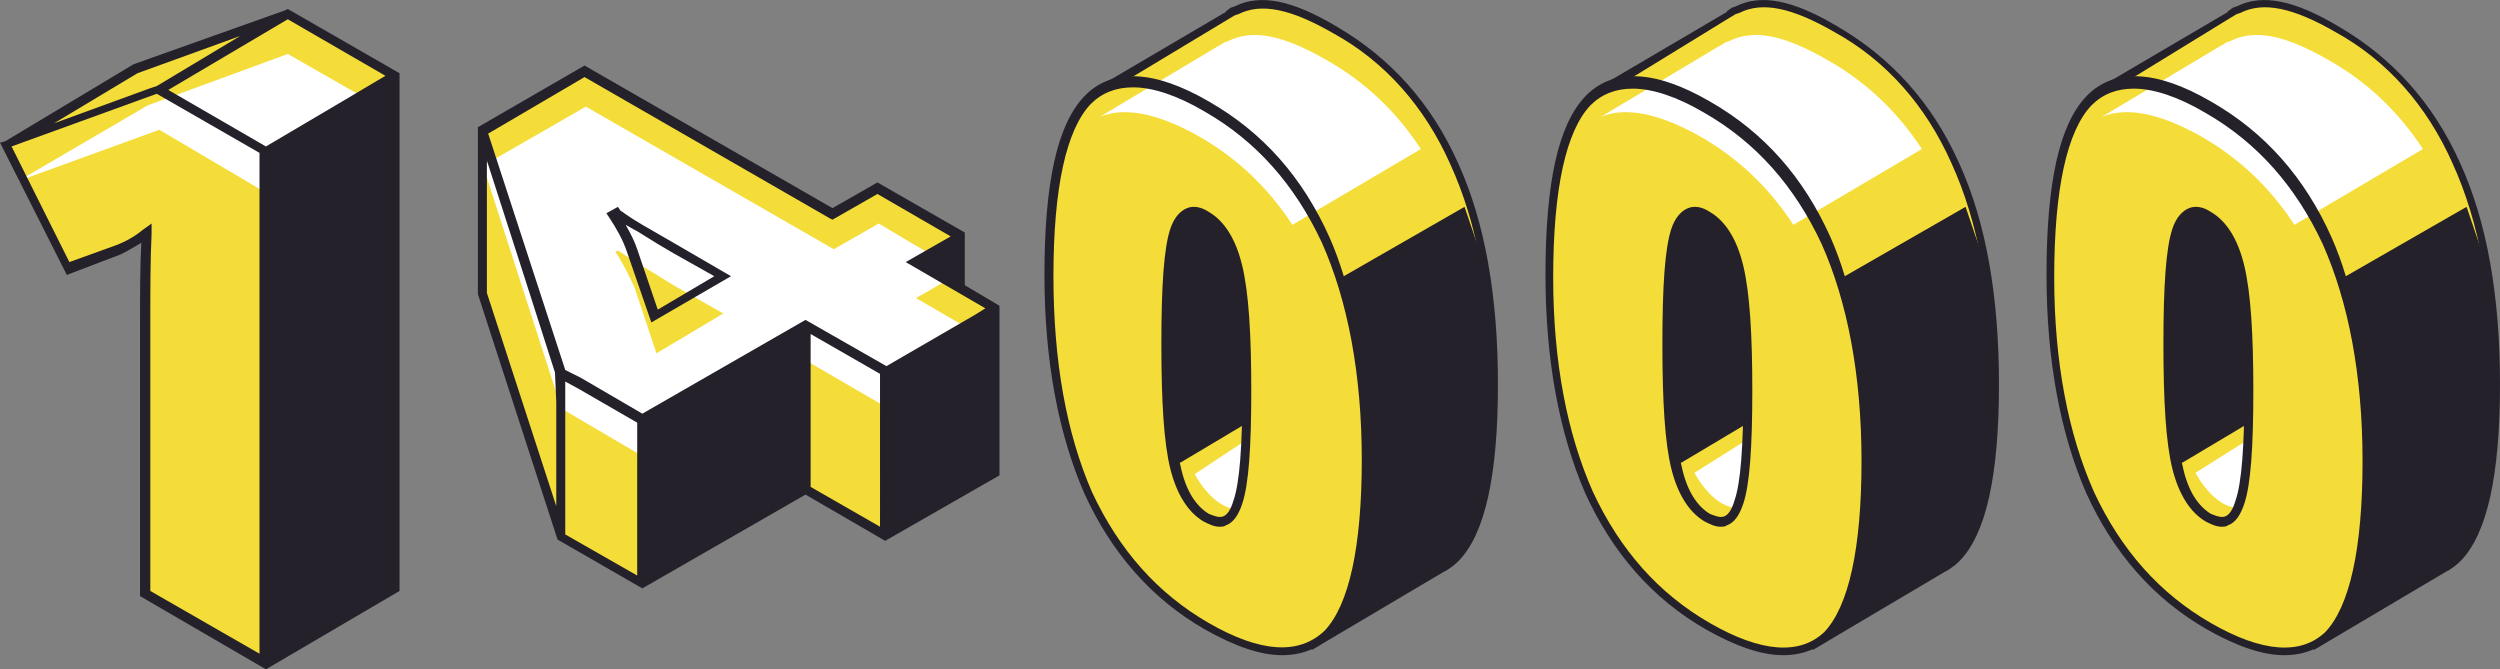
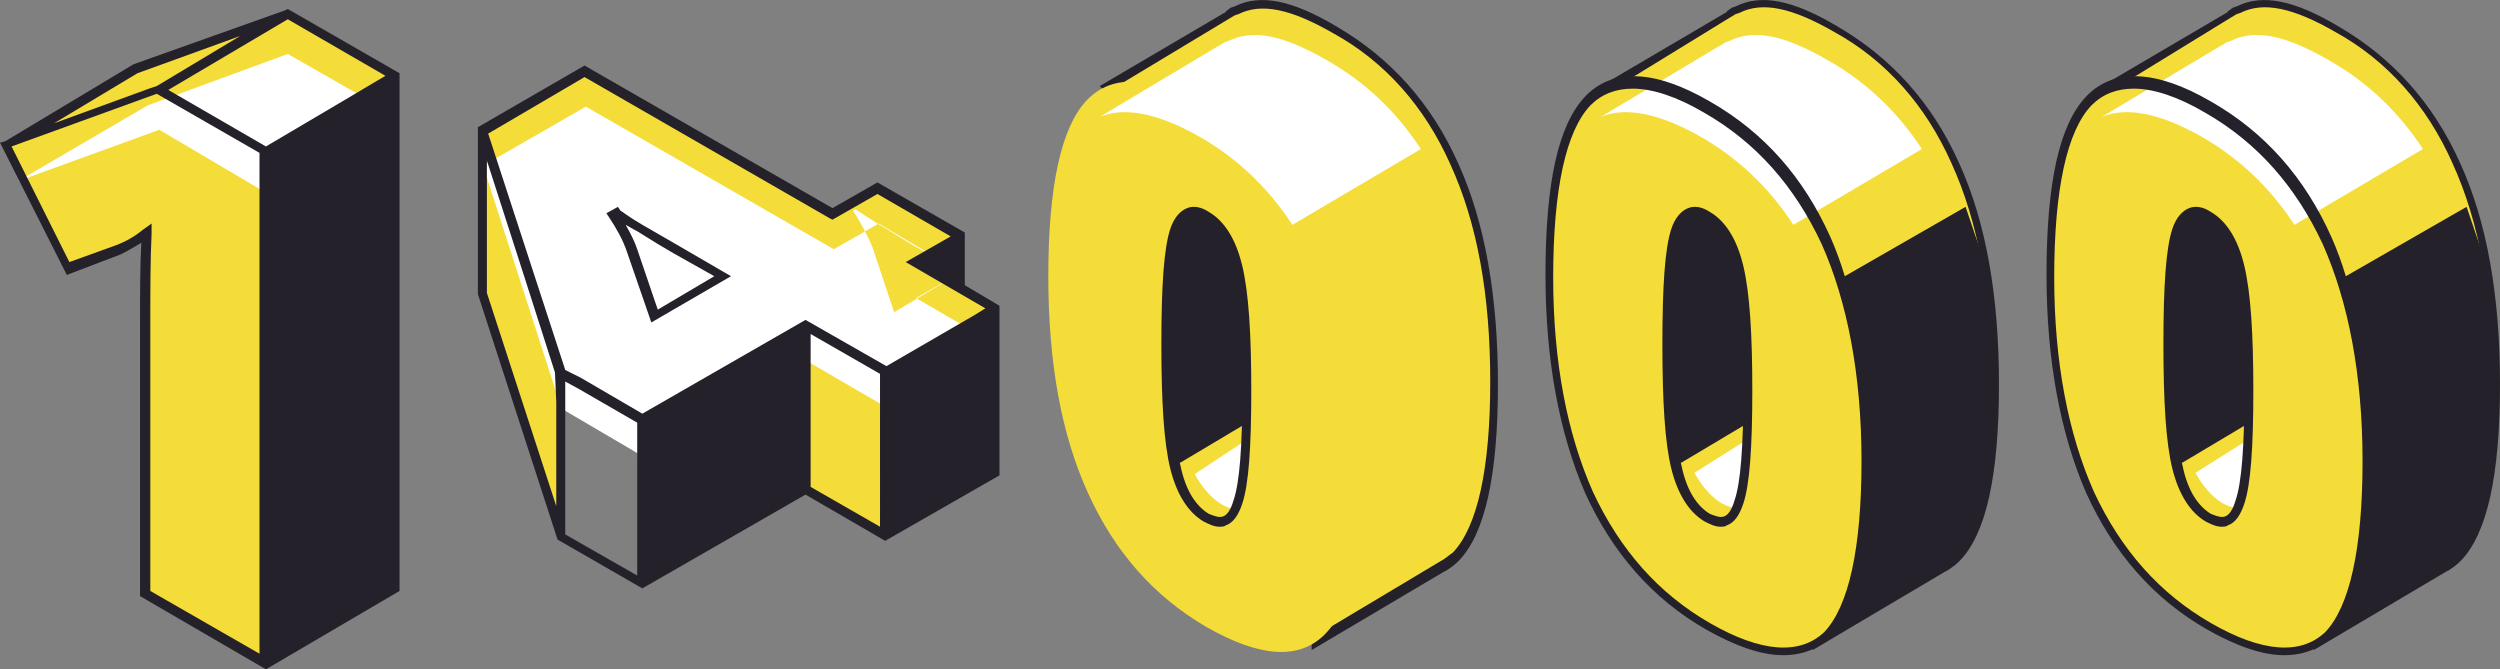
<svg xmlns="http://www.w3.org/2000/svg" id="Layer_1" viewBox="0 0 194.6 52.1">
  <rect x="0" y="0" width="194.6" height="52.1" fill="#808080" stroke="none" />
  <style>.st0{fill:#f4dd38}.st1{fill:#fff}.st2{fill:#25212a}</style>
  <g id="XMLID_17_">
    <path id="XMLID_2123_" class="st0" d="M20.7 11.9l10.1-6-8.4-4.8-10 5.9z" />
    <path id="XMLID_2140_" class="st0" d="M20.7 51.6l-9.4-5.5v-21c0-2.6 0-4.9.1-6.9-.6.5-1.3.9-2.2 1.3L5.4 21 .6 11.4 12.4 7l8.4 4.8v39.8z" />
    <path id="XMLID_2136_" class="st0" d="M10.6 5.4L.5 11.3 12.4 7l10-5.9z" />
    <path id="XMLID_201_" class="st1" d="M30.8 9l-8.4-4.8-10.9 4-10.1 5.9 11-4 8.3 4.9z" />
    <path id="XMLID_301_" class="st2" d="M22.4.7l-.2.1L10.4 5l-10 6-.4.1 5.2 10.3 4.2-1.6c.6-.3 1.1-.6 1.6-.9-.1 1.9-.1 3.9-.1 6.2v21.3l9.8 5.7L31.1 46V5.7l-8.7-5zm-11.7 5l8-2.9-6.5 3.9-.6.2-7.4 2.7 6.5-3.9zM20.4 51l-8.7-5V25.1c0-2.5 0-4.9.1-6.9v-.8l-.7.5c-.6.5-1.3.9-2.1 1.2l-3.6 1.3-4.5-9 11.3-4.1 8 4.6V51zM13.1 7l9.3-5.5L30 5.9l-3.2 1.9-6.1 3.6L13.1 7z" />
  </g>
  <g id="XMLID_82_">
    <path id="XMLID_2208_" class="st0" d="M37.5 22.9V10.1L43.7 29v12.8z" />
-     <path id="XMLID_2204_" class="st0" d="M50 32.7v12.7l-6.3-3.6V29z" />
    <path id="XMLID_2187_" class="st0" d="M68.9 28.9v12.8l-6.2-3.6V25.3z" />
    <path id="XMLID_83_" class="st0" d="M47.8 15.3l10.9 6.4-8.4 5-3.5-10.5z" />
    <path id="XMLID_2212_" class="st0" d="M74.8 18.4l-3.5 2 6.2 3.6-8.5 4.9-6.2-3.6L50 32.7 43.7 29l-6.1-18.9 8-4.6 19.3 11.1 3.5-2 6.4 3.8zm-18.5 3.2l-3.7-2.1c-.7-.4-1.6-1-2.8-1.7-1.1-.7-1.7-1.1-1.7-1.1l-.2.1c.6.9 1.1 1.9 1.5 2.8l1.7 5.1 5.2-3.1z" />
-     <path id="XMLID_132_" class="st1" d="M74.8 21.2l-3.5 2 6.2 3.6-8.5 4.9-6.2-3.6L50 35.5l-6.3-3.7-6.1-18.9 8-4.6 19.3 11.1 3.5-2 6.4 3.8zm-18.5 3.2l-3.7-2.1c-.7-.4-1.6-1-2.8-1.7-1.1-.7-1.7-1.1-1.7-1.1l-.2.1c.6.9 1.1 1.9 1.5 2.8l1.7 5.1 5.2-3.1z" />
+     <path id="XMLID_132_" class="st1" d="M74.8 21.2l-3.5 2 6.2 3.6-8.5 4.9-6.2-3.6L50 35.5l-6.3-3.7-6.1-18.9 8-4.6 19.3 11.1 3.5-2 6.4 3.8zl-3.7-2.1c-.7-.4-1.6-1-2.8-1.7-1.1-.7-1.7-1.1-1.7-1.1l-.2.1c.6.9 1.1 1.9 1.5 2.8l1.7 5.1 5.2-3.1z" />
    <g id="XMLID_357_">
      <path id="XMLID_2163_" class="st2" d="M50 17.5c-1.2-.7-1.5-1-1.7-1.1l-.2-.3-.9.5.2.3c.6.9 1.1 1.8 1.4 2.7l1.9 5.5 6.2-3.6-4.3-2.5c-.5-.3-1.4-.8-2.6-1.5zm1.2 6.6l-1.6-4.7c-.2-.6-.5-1.2-.9-1.9.2.1.5.3.9.5 1.1.7 2.1 1.3 2.8 1.7l3.2 1.8-4.4 2.6z" />
      <path id="XMLID_321_" class="st2" d="M75.1 22.2v-4.1l-6.8-3.9-3.5 2L45.5 5.1l-8.3 4.8v13L43.4 42l6.6 3.8 12.7-7.3 6.2 3.6 8.9-5.1V23.8l-2.7-1.6zm-31.8 9.1v8.1l-5.4-16.6V12.5l2.9 9 2.4 7.5.1 2.3zm6.3 4.6v8.9L44 41.6V29.7l1.1.6 4.5 2.6v3zm18.9-3.8V41l-5.4-3.1V26l5.4 3.1v3zm-5.8-7.2L50 32.2l-4.8-2.8-1.2-.6-6-18.4L45.5 6l19.1 11 .2.1 3.5-2 5.7 3.3-3.5 2 6.2 3.6-.8.5-6.9 4-6.3-3.6z" />
    </g>
  </g>
  <g id="XMLID_2258_">
    <g id="XMLID_2262_">
      <path id="XMLID_15_" class="st0" d="M116.3 29.8c0-6.7-1-12.4-3.1-17s-5.1-8.1-9.2-10.4C100.7.5 98.3-.1 96.3.9H96l-.4.2c-.1 0-.1.1-.2.1l-9.2 5.5 5.5 5.3c-.1 1.1-.1 2.2-.1 3.5 0 6.7 1 12.3 3.1 16.9 1.8 4 4.3 7.1 7.6 9.4l.1 8.1 9.8-5.8c.4-.2.7-.5 1-.8 2.1-2 3.1-6.5 3.1-13.5z" />
      <path id="XMLID_2268_" class="st2" d="M102.1 50.6L102 42c-3.3-2.3-5.8-5.5-7.6-9.4-2.1-4.6-3.1-10.3-3.1-17 0-1.1 0-2.3.1-3.3l-5.8-5.6L95.3 1s.1 0 .1-.1l.4-.3.3-.1c2-1 4.5-.5 8 1.6 4.1 2.4 7.3 5.9 9.4 10.6 2.1 4.6 3.1 10.4 3.1 17.2 0 7.1-1 11.7-3.1 13.8-.3.3-.6.5-.9.7l-.2.1-10.3 6.1zM86.8 6.8l5.3 5.1v.2c-.1 1.1-.1 2.3-.1 3.5 0 6.6 1 12.2 3.1 16.7 1.7 3.9 4.3 7 7.5 9.2l.2.1.1 7.6 9.2-5.5c.4-.2.7-.5 1-.7 1.9-2 2.9-6.5 2.9-13.3 0-6.7-1-12.3-3.1-16.9-2-4.5-5.1-8-9.1-10.2-3.3-1.9-5.6-2.4-7.4-1.5l-.3.1-.5.3-8.8 5.3z" />
    </g>
    <path id="XMLID_199_" class="st0" d="M89 16.5l-.5 21.7 4.9 5.4 5.9.9.4-4.6-1.2-24-4.4-3.6z" />
    <path id="XMLID_200_" class="st2" d="M91.9 36l5.2-3.1s3.3-4.7 3.3-4.9-3.7-13.4-3.7-13.4-5.5-2.6-5.9-2.7c-.4-.1-3.1 5.6-3.1 6.9s.2 11.2.2 11.5 1.4 6 1.4 6l1 .2 1.6-.5z" />
    <path id="XMLID_305_" class="st1" d="M98.3 33.4L93 36.9s2.3 4.6 5.4 1.9-.1-5.4-.1-5.4z" />
    <path id="XMLID_198_" class="st0" d="M106.2 35.7c0 7-1 11.5-3 13.6-2 2.1-5.1 1.9-9.3-.5-4.1-2.4-7.1-5.8-9.2-10.4-2.1-4.6-3.1-10.2-3.1-16.9 0-7 1-11.6 3-13.7 2-2.1 5.1-1.9 9.3.5 4.1 2.3 7.1 5.8 9.2 10.4 2.1 4.6 3.1 10.3 3.1 17zm-15.4-8.9c0 4.5.2 7.7.7 9.6.5 1.9 1.3 3.3 2.4 3.9 1.2.7 2 .3 2.4-1.2.5-1.5.7-4.3.7-8.7 0-4.4-.2-7.6-.7-9.6-.5-2-1.3-3.4-2.4-4-1.1-.7-1.9-.3-2.4 1.1-.5 1.4-.7 4.4-.7 8.9z" />
    <path id="XMLID_2273_" class="st1" d="M103.3 4.7c-3.3-1.9-5.7-2.5-7.7-1.5l-.3.1-.3.2c-.1 0-.1.1-.2.1l-9.2 5.5c1.9-.8 4.5-.3 7.7 1.5 3 1.7 5.4 4 7.3 6.9l10-5.9c-1.9-2.9-4.3-5.2-7.3-6.9z" />
    <g id="XMLID_14_">
      <path id="XMLID_2272_" class="st2" d="M94.1 16.5c-.6-.4-1.2-.5-1.7-.3s-1 .7-1.3 1.6c-.5 1.5-.7 4.4-.7 9 0 4.5.2 7.7.7 9.7.5 2 1.4 3.4 2.6 4.1.4.2.8.4 1.2.4.2 0 .4 0 .5-.1.6-.2 1-.8 1.3-1.7.5-1.5.7-4.4.7-8.8s-.2-7.6-.7-9.7c-.5-2.1-1.4-3.5-2.6-4.2zM96 39c-.2.7-.5 1.1-.8 1.2-.3.1-.6 0-1.1-.2-1-.6-1.8-1.8-2.2-3.7-.5-1.9-.7-5.1-.7-9.5s.2-7.4.7-8.7c.2-.6.5-1 .8-1.1h.3c.2 0 .5.1.8.3 1 .6 1.8 1.9 2.2 3.8.5 2 .7 5.2.7 9.5 0 4.1-.2 7-.7 8.4z" />
-       <path id="XMLID_2276_" class="st2" d="M115.9 21.7l-1.9-5.6-9.4 5.4c-.3-1-.7-2.1-1.1-3-2.1-4.7-5.2-8.2-9.4-10.6-4.3-2.5-7.6-2.6-9.7-.4-2.1 2.2-3.1 6.7-3.1 13.9 0 6.7 1.1 12.4 3.1 17 2.1 4.6 5.2 8.2 9.4 10.6 2.3 1.3 4.3 2 6 2 1.5 0 2.8-.5 3.8-1.5.2-.2.4-.5.6-.8l6.5-3.6 3.5-2.8 1.6-4.4.7-6.7-.6-9.5zM94.1 48.5c-4-2.3-7-5.7-9.1-10.2-2-4.6-3-10.2-3-16.8 0-6.9 1-11.4 2.9-13.4.9-.9 2-1.3 3.3-1.3 1.5 0 3.4.6 5.6 1.9 4 2.3 7 5.7 9.1 10.2 2 4.5 3.1 10.2 3.1 16.9 0 6.8-1 11.3-2.9 13.3-2 1.9-5 1.7-9-.6z" />
    </g>
  </g>
  <g id="XMLID_1_">
    <g id="XMLID_20_">
      <path id="XMLID_24_" class="st0" d="M155.3 29.8c0-6.7-1-12.4-3.1-17s-5.1-8.1-9.2-10.4c-3.3-1.9-5.7-2.5-7.7-1.5h-.3l-.4.2c-.1 0-.1.1-.2.1l-9.2 5.5 5.5 5.3c-.1 1.1-.1 2.2-.1 3.5 0 6.7 1 12.3 3.1 16.9 1.8 4 4.3 7.1 7.6 9.4l.1 8.1 9.8-5.8c.4-.2.7-.5 1-.8 2.1-2 3.1-6.5 3.1-13.5z" />
      <path id="XMLID_21_" class="st2" d="M141.1 50.6L141 42c-3.3-2.3-5.8-5.5-7.6-9.4-2.1-4.6-3.1-10.3-3.1-17 0-1.1 0-2.3.1-3.3l-5.8-5.6 9.7-5.7s.1 0 .1-.1l.4-.3.3-.1c2-1 4.5-.5 8 1.6 4.1 2.4 7.3 5.9 9.4 10.6 2.1 4.6 3.1 10.4 3.1 17.2 0 7.1-1 11.7-3.1 13.8-.3.3-.6.5-.9.7l-.2.1-10.3 6.1zM125.8 6.8l5.3 5.1v.2c-.1 1.1-.1 2.2-.1 3.4 0 6.6 1 12.2 3.1 16.7 1.7 3.9 4.3 7 7.5 9.2l.2.1.1 7.6 9.2-5.5c.4-.2.7-.5 1-.7 1.9-2 2.9-6.5 2.9-13.3 0-6.7-1-12.3-3.1-16.9-2-4.5-5.1-8-9.1-10.2-3.3-1.9-5.6-2.4-7.4-1.5l-.3.1-.5.3-8.8 5.4z" />
    </g>
    <path id="XMLID_19_" class="st0" d="M128 16.5l-.5 21.7 4.9 5.4 5.9.9.4-4.6-1.2-24-4.4-3.6z" />
    <path id="XMLID_18_" class="st2" d="M130.9 36l5.2-3.1s3.3-4.7 3.3-4.9-3.7-13.4-3.7-13.4-5.5-2.6-5.9-2.7c-.4-.1-3.1 5.6-3.1 6.9s.2 11.2.2 11.5 1.4 6 1.4 6l1 .2 1.6-.5z" />
    <path id="XMLID_13_" class="st1" d="M137.3 33.4l-5.4 3.4s2.3 4.6 5.4 1.9 0-5.3 0-5.3z" />
    <path id="XMLID_10_" class="st0" d="M145.2 35.7c0 7-1 11.5-3 13.6-2 2.1-5.1 1.9-9.3-.5-4.1-2.4-7.1-5.8-9.2-10.4-2.1-4.6-3.1-10.2-3.1-16.9 0-7 1-11.6 3-13.7 2-2.1 5.1-1.9 9.3.5 4.1 2.3 7.1 5.8 9.2 10.4 2.1 4.6 3.1 10.3 3.1 17zm-15.4-8.9c0 4.5.2 7.7.7 9.6.5 1.9 1.3 3.3 2.4 3.9 1.2.7 2 .3 2.4-1.2.5-1.5.7-4.3.7-8.7 0-4.4-.2-7.6-.7-9.6-.5-2-1.3-3.4-2.4-4-1.1-.7-1.9-.3-2.4 1.1-.5 1.4-.7 4.4-.7 8.9z" />
    <path id="XMLID_9_" class="st1" d="M142.3 4.7c-3.3-1.9-5.7-2.5-7.7-1.5l-.3.1-.3.2c-.1 0-.1.1-.2.1l-9.2 5.5c1.9-.8 4.5-.3 7.7 1.5 3 1.7 5.4 4 7.3 6.9l10-5.9c-1.9-2.9-4.3-5.2-7.3-6.9z" />
    <g id="XMLID_2_">
      <path id="XMLID_6_" class="st2" d="M133.1 16.5c-.6-.4-1.2-.5-1.7-.3s-1 .7-1.3 1.6c-.5 1.5-.7 4.4-.7 9 0 4.5.2 7.7.7 9.7.5 2 1.4 3.4 2.6 4.1.4.2.8.4 1.2.4.2 0 .4 0 .5-.1.6-.2 1-.8 1.3-1.7.5-1.5.7-4.4.7-8.8s-.2-7.6-.7-9.7c-.5-2.1-1.4-3.5-2.6-4.2zM135 39c-.2.7-.5 1.1-.8 1.2-.3.1-.6 0-1.1-.2-1-.6-1.8-1.8-2.2-3.7-.5-1.9-.7-5.1-.7-9.5s.2-7.4.7-8.7c.2-.6.5-1 .8-1.1h.3c.2 0 .5.1.8.3 1 .6 1.8 1.9 2.2 3.8.5 2 .7 5.2.7 9.5 0 4.1-.2 7-.7 8.4z" />
      <path id="XMLID_3_" class="st2" d="M154.9 21.7l-1.9-5.6-9.4 5.4c-.3-1-.7-2.1-1.1-3-2.1-4.7-5.2-8.2-9.4-10.6-4.3-2.5-7.6-2.6-9.7-.4-2.1 2.2-3.1 6.7-3.1 13.9 0 6.7 1.1 12.4 3.1 17 2.1 4.6 5.2 8.2 9.4 10.6 2.3 1.3 4.3 2 6 2 1.5 0 2.8-.5 3.8-1.5.2-.2.4-.5.6-.8l6.5-3.6 3.5-2.8 1.6-4.4.7-6.7-.6-9.5zm-21.8 26.8c-4-2.3-7-5.7-9.1-10.2-2-4.5-3.1-10.1-3.1-16.7 0-6.9 1-11.4 2.9-13.4.9-.9 2-1.3 3.3-1.3 1.5 0 3.4.6 5.6 1.9 4 2.3 7 5.7 9.1 10.2 2 4.5 3.1 10.2 3.1 16.9 0 6.8-1 11.3-2.9 13.3-1.9 1.8-4.9 1.6-8.9-.7z" />
    </g>
  </g>
  <g id="XMLID_26_">
    <g id="XMLID_41_">
      <path id="XMLID_45_" class="st0" d="M194.3 29.8c0-6.7-1-12.4-3.1-17s-5.1-8.1-9.2-10.4c-3.3-1.9-5.7-2.5-7.7-1.5h-.3l-.4.2c-.1 0-.1.1-.2.1l-9.2 5.5 5.5 5.3c-.1 1.1-.1 2.2-.1 3.5 0 6.7 1 12.3 3.1 16.9 1.8 4 4.3 7.1 7.6 9.4l.1 8.1 9.8-5.8c.4-.2.7-.5 1-.8 2.1-2 3.1-6.5 3.1-13.5z" />
      <path id="XMLID_42_" class="st2" d="M180.1 50.6L180 42c-3.3-2.3-5.8-5.5-7.6-9.4-2.1-4.6-3.1-10.3-3.1-17 0-1.1 0-2.3.1-3.3l-5.8-5.6 9.7-5.7s.1 0 .1-.1l.4-.3.3-.1c2-1 4.5-.5 8 1.6 4.1 2.4 7.3 5.9 9.4 10.6 2.1 4.6 3.1 10.4 3.1 17.2 0 7.1-1 11.7-3.1 13.8-.3.3-.6.5-.9.7l-.2.1-10.3 6.1zM164.8 6.8l5.3 5.1v.2c-.1 1.1-.1 2.2-.1 3.4 0 6.6 1 12.2 3.1 16.7 1.7 3.9 4.3 7 7.5 9.2l.2.1.1 7.6 9.2-5.5c.4-.2.7-.5 1-.7 1.9-2 2.9-6.5 2.9-13.3 0-6.7-1-12.3-3.1-16.9-2-4.5-5.1-8-9.1-10.2-3.3-1.9-5.6-2.4-7.4-1.5l-.3.1-.5.3-8.8 5.4z" />
    </g>
    <path id="XMLID_40_" class="st0" d="M167 16.5l-.5 21.7 4.9 5.4 5.9.9.4-4.6-1.2-24-4.4-3.6z" />
    <path id="XMLID_39_" class="st2" d="M169.9 36l5.2-3.1s3.3-4.7 3.3-4.9-3.7-13.4-3.7-13.4-5.5-2.6-5.9-2.7c-.4-.1-3.1 5.6-3.1 6.9s.2 11.2.2 11.5 1.4 6 1.4 6l1 .2 1.6-.5z" />
    <path id="XMLID_38_" class="st1" d="M176.3 33.4l-5.4 3.4s2.3 4.6 5.4 1.9 0-5.3 0-5.3z" />
    <path id="XMLID_35_" class="st0" d="M184.2 35.7c0 7-1 11.5-3 13.6-2 2.1-5.1 1.9-9.3-.5-4.1-2.4-7.1-5.8-9.2-10.4-2.1-4.6-3.1-10.2-3.1-16.9 0-7 1-11.6 3-13.7 2-2.1 5.1-1.9 9.3.5 4.1 2.3 7.1 5.8 9.2 10.4 2.1 4.6 3.1 10.3 3.1 17zm-15.4-8.9c0 4.5.2 7.7.7 9.6.5 1.9 1.3 3.3 2.4 3.9 1.2.7 2 .3 2.4-1.2.5-1.5.7-4.3.7-8.7 0-4.4-.2-7.6-.7-9.6-.5-2-1.3-3.4-2.4-4-1.1-.7-1.9-.3-2.4 1.1-.5 1.4-.7 4.4-.7 8.9z" />
    <path id="XMLID_34_" class="st1" d="M181.3 4.7c-3.3-1.9-5.7-2.5-7.7-1.5l-.3.1-.3.2c-.1 0-.1.1-.2.1l-9.2 5.5c1.9-.8 4.5-.3 7.7 1.5 3 1.7 5.4 4 7.3 6.9l10-5.9c-1.9-2.9-4.3-5.2-7.3-6.9z" />
    <g id="XMLID_27_">
      <path id="XMLID_31_" class="st2" d="M172.1 16.5c-.6-.4-1.2-.5-1.7-.3s-1 .7-1.3 1.6c-.5 1.5-.7 4.4-.7 9 0 4.5.2 7.7.7 9.7.5 2 1.4 3.4 2.6 4.1.4.2.8.4 1.2.4.2 0 .4 0 .5-.1.6-.2 1-.8 1.3-1.7.5-1.5.7-4.4.7-8.8s-.2-7.6-.7-9.7c-.5-2.1-1.4-3.5-2.6-4.2zM174 39c-.2.7-.5 1.1-.8 1.2-.3.1-.6 0-1.1-.2-1-.6-1.8-1.8-2.2-3.7-.5-1.9-.7-5.1-.7-9.5s.2-7.4.7-8.7c.2-.6.5-1 .8-1.1h.3c.2 0 .5.1.8.3 1 .6 1.8 1.9 2.2 3.8.5 2 .7 5.2.7 9.5 0 4.1-.2 7-.7 8.4z" />
      <path id="XMLID_28_" class="st2" d="M193.9 21.7l-1.9-5.6-9.4 5.4c-.3-1-.7-2.1-1.1-3-2.1-4.7-5.2-8.2-9.4-10.6-4.3-2.5-7.6-2.6-9.7-.4-2.1 2.2-3.1 6.7-3.1 13.9 0 6.7 1.1 12.4 3.1 17 2.1 4.6 5.2 8.2 9.4 10.6 2.3 1.3 4.3 2 6 2 1.5 0 2.8-.5 3.8-1.5.2-.2.4-.5.6-.8l6.5-3.6 3.5-2.8 1.6-4.4.7-6.7-.6-9.5zm-21.8 26.8c-4-2.3-7-5.7-9.1-10.2-2-4.5-3.1-10.1-3.1-16.7 0-6.9 1-11.4 2.9-13.4.9-.9 2-1.3 3.3-1.3 1.5 0 3.4.6 5.6 1.9 4 2.3 7 5.7 9.1 10.2 2 4.5 3.1 10.2 3.1 16.9 0 6.8-1 11.3-2.9 13.3-1.9 1.8-4.9 1.6-8.9-.7z" />
    </g>
  </g>
</svg>